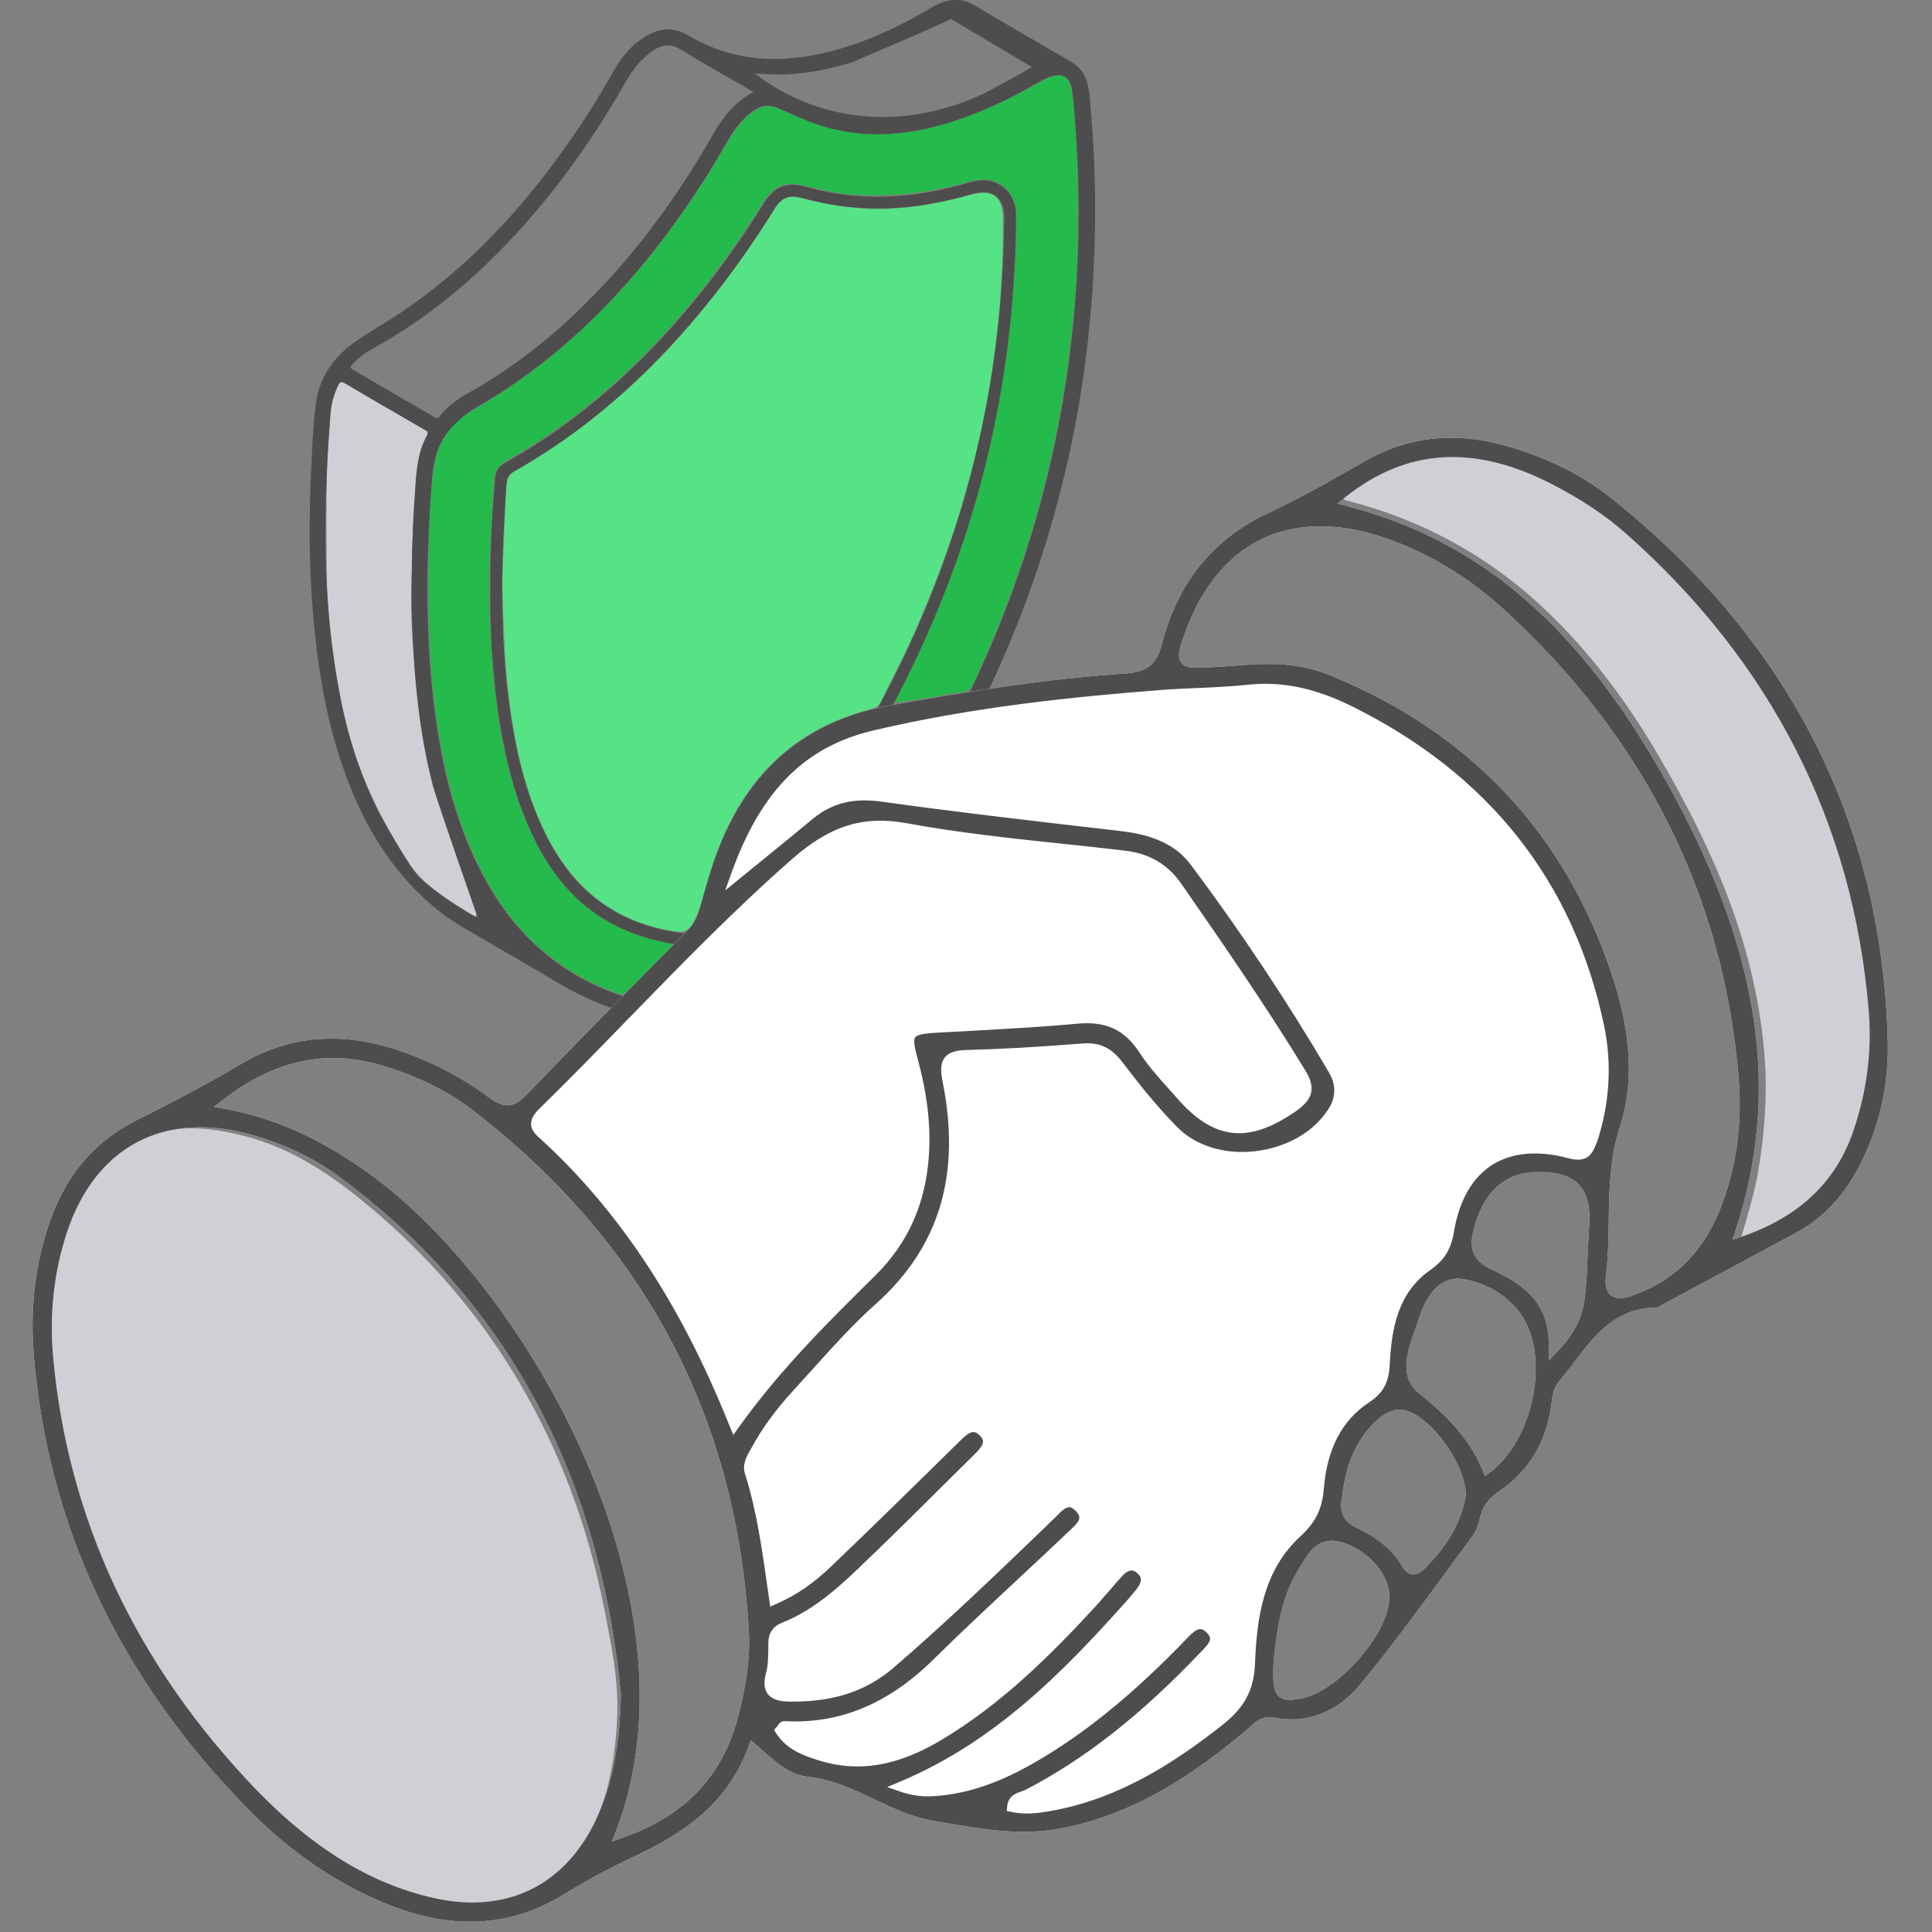
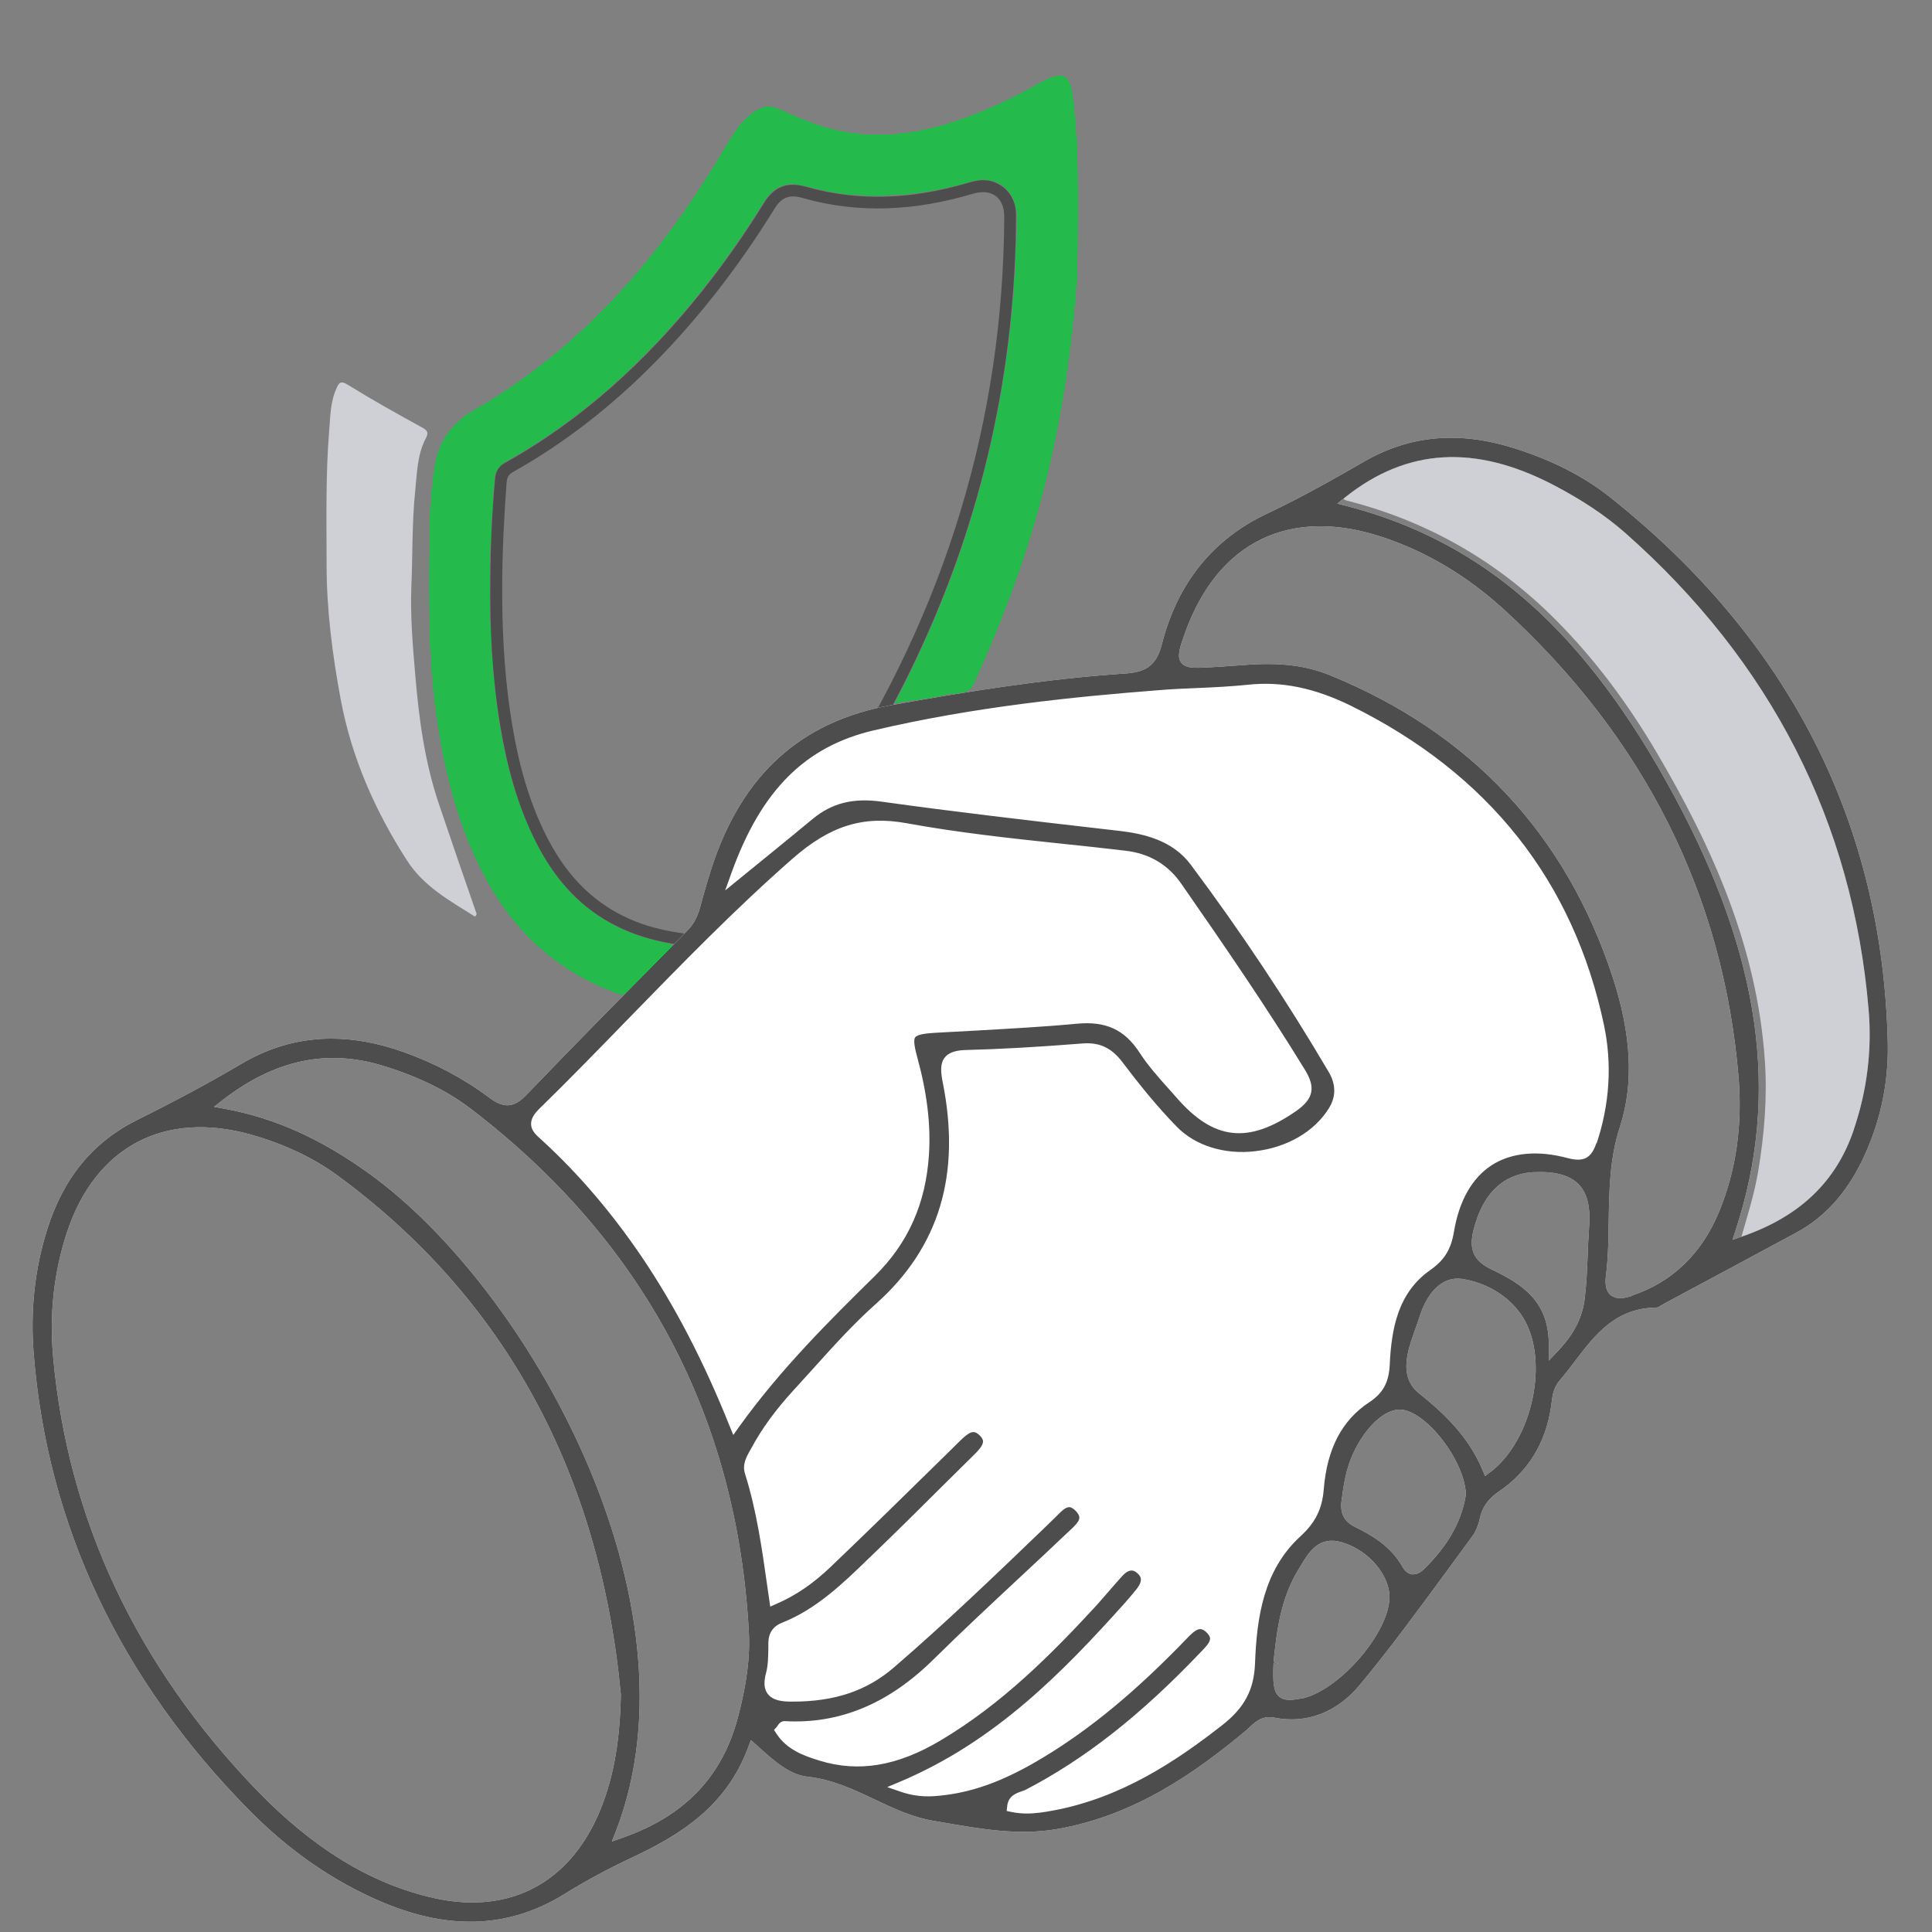
<svg xmlns="http://www.w3.org/2000/svg" id="Layer_2" viewBox="0 0 111.87 111.87">
  <rect x="0" y="0" width="111.87" height="111.87" fill="#808080" stroke="none" />
  <defs>
    <style>
      .cls-1 {
        fill: #ced0d6;
      }

      .cls-2 {
        fill: #4d4d4d;
      }

      .cls-3 {
        fill: #fff;
      }

      .cls-4 {
        fill: none;
      }

      .cls-5 {
        fill: #56e386;
      }

      .cls-6 {
        fill: #24ba4c;
      }
    </style>
  </defs>
  <g id="_圖層_1" data-name="圖層_1">
    <g>
      <g>
-         <path class="cls-1" d="M2.55,77.33c-.05-3.03.47-5.61,1.81-8,1.15-2.05,2.85-3.37,5.17-3.84,1.55-.32,3.05-.11,4.56.27,2.94.74,5.32,2.42,7.58,4.34,3.28,2.79,6.05,6.02,8.26,9.71,2.47,4.13,4.12,8.58,5.05,13.3.41,2.08.85,4.16.76,6.29-.13,2.91-.68,5.73-2.46,8.13-1.86,2.51-4.43,3.44-7.46,3.01-3.83-.54-7.02-2.43-9.82-5.02-3.68-3.39-6.69-7.31-9.02-11.74-2.02-3.85-3.38-7.93-4.04-12.24-.23-1.51-.42-3.01-.38-4.23Z" />
        <path class="cls-1" d="M77.74,28.82c2.02-1.75,4.3-2.75,6.98-2.64,2,.08,3.84.75,5.61,1.66,3.97,2.06,6.93,5.24,9.7,8.66,3.14,3.88,5.44,8.21,6.91,12.98.88,2.86,1.44,5.77,1.69,8.76.26,3.1-.09,6.08-1.52,8.85-1.23,2.38-3.36,3.93-6.35,4.78.39-1.37.82-2.69,1.05-4.07.35-2.12.53-4.24.38-6.41-.45-6.55-3.03-12.34-6.3-17.88-1.63-2.76-3.53-5.33-5.8-7.61-3.36-3.38-7.36-5.68-11.97-6.88-.08-.02-.17-.04-.24-.07-.04-.01-.06-.06-.13-.14Z" />
        <g>
-           <path class="cls-5" d="M29.08,33.77c.07-1.81.15-3.64.22-5.47.02-.45.14-.82.57-1.06,6.2-3.53,10.82-8.65,14.64-14.59.15-.23.28-.48.44-.7.33-.45.73-.65,1.32-.5.98.24,1.98.44,2.99.56,2.37.28,4.65-.11,6.92-.72,1.33-.35,1.88.06,1.89,1.44.04,8.58-1.83,16.74-5.41,24.52-.51,1.11-1.08,2.2-1.62,3.3-.11.23-.23.4-.53.48-5.13,1.29-8.01,4.79-9.46,9.68-.24.81-.42,1.63-.76,2.4-.37.84-.64.94-1.53.77-4.19-.79-6.53-3.57-7.91-7.36-.79-2.16-1.19-4.39-1.44-6.67-.22-2.02-.25-4.04-.33-6.08Z" />
          <path class="cls-6" d="M39.01,54.88c-.92.85-1.86,1.69-2.76,2.56-.27.26-.47.09-.67.01-3.28-1.22-5.72-3.42-7.4-6.46-1.43-2.58-2.22-5.37-2.73-8.27-.69-3.94-.67-7.91-.6-11.87.02-1.33.1-2.67.32-3.99.24-1.44,1.07-2.46,2.26-3.14,6.25-3.61,10.77-8.87,14.4-14.98.49-.82.94-1.65,1.74-2.24.51-.37.98-.46,1.59-.18,1.32.6,2.65,1.15,4.12,1.35,2,.27,3.92,0,5.81-.61,1.76-.56,3.41-1.33,5.01-2.24,1.65-.93,1.88-.4,2.05,1.12.32,2.84.26,5.7.24,8.55-.01,2-.23,3.98-.48,5.96-.38,3.05-.98,6.06-1.8,9.02-.96,3.47-2.24,6.81-3.73,10.08-.34.74-1.01.51-1.54.64-.97.24-1.98.34-3.05.51.74-1.47,1.45-2.91,2.08-4.38,1.82-4.2,3.16-8.55,3.97-13.06.64-3.54.99-7.1,1.01-10.69,0-1.61-1.16-2.51-2.7-2.06-2.15.63-4.35.9-6.58.77-.97-.05-1.92-.27-2.86-.5-1.26-.32-1.89-.09-2.58,1.02-2.02,3.24-4.33,6.24-7.03,8.94-2.32,2.3-4.86,4.31-7.72,5.9-.47.26-.75.61-.78,1.14-.14,2.55-.35,5.1-.25,7.65.16,4.08.48,8.14,2.05,11.98,1.16,2.84,2.87,5.18,5.79,6.44.85.37,1.73.6,2.64.79.06.08.12.15.17.23Z" />
          <path class="cls-1" d="M27.51,53.08c-1.45-.92-2.97-1.73-3.96-3.28-1.84-2.87-3.19-5.93-3.82-9.29-.48-2.58-.82-5.19-.82-7.83,0-2.58-.06-5.16.15-7.73.07-.82.06-1.65.41-2.43.14-.32.22-.52.67-.24,1.42.88,2.89,1.7,4.35,2.5.32.18.3.35.17.59-.51.97-.51,2.04-.62,3.08-.19,1.82-.14,3.65-.22,5.47-.07,1.73.08,3.48.23,5.22.21,2.51.55,5,1.36,7.4.7,2.08,1.42,4.16,2.14,6.24.03.08.1.14-.04.29Z" />
          <g>
-             <path class="cls-2" d="M63.03,5.2c-.07-.72-.4-1.27-1.05-1.65-1.88-1.08-3.74-2.17-5.61-3.27-.55-.32-1.1-.36-1.69-.18-.3.09-.57.23-.84.39-1.42.84-2.89,1.58-4.45,2.1-3.26,1.09-6.48,1.28-9.56-.55-.97-.57-1.82-.37-2.67.21-.72.49-1.24,1.16-1.66,1.91-.82,1.46-1.7,2.87-2.67,4.23-2.66,3.78-5.76,7.12-9.62,9.71-.85.57-1.75,1.07-2.59,1.65-1.26.88-2.12,2.05-2.33,3.6-.12.91-.17,1.83-.22,2.75-.21,3.62-.21,7.23.19,10.83.29,2.62.78,5.19,1.66,7.67.98,2.78,2.4,5.3,4.57,7.35.72.68,1.51,1.28,2.37,1.78,1.85,1.08,3.71,2.14,5.55,3.24,2.97,1.76,6.19,2.44,9.61,2.44,1.3,0,2.28-.48,3.11-1.42,1.97-2.21,3.83-4.51,5.56-6.92,8.41-11.75,12.81-24.79,12.72-39.29-.01-2.21-.14-4.42-.36-6.62ZM45.38,4.32c1.35-.06,2.65-.31,3.91-.7.26-.11,4.77-2.01,5.78-2.52l4.68,2.78s-.85.51-1.85,1.04c0,0,0,0,0,0-.64.37-1.29.68-1.95.93-.19.08-.37.14-.53.19-4.05,1.4-8.35.8-11.71-1.78.58.02,1.12.07,1.65.05ZM20.4,21.1c.3-.32.63-.61,1.02-.82,3.98-2.17,7.26-5.16,10.12-8.65,1.79-2.19,3.35-4.53,4.75-6.99.39-.68.88-1.27,1.53-1.71.52-.36,1.02-.42,1.6-.06,1.3.8,2.64,1.55,3.96,2.31.08.05.15.1.24.16-1.06.55-1.75,1.42-2.32,2.42-2.39,4.19-5.26,7.99-8.88,11.21-1.65,1.46-3.42,2.75-5.36,3.82-.61.34-1.16.75-1.59,1.3-.11.15-.2.13-.34.05-1.56-.91-3.12-1.82-4.68-2.72-.19-.11-.18-.18-.04-.33ZM24.36,50.89c-.72-.72-2.41-3.84-2.41-3.84h0c-.03-.06-.06-.12-.09-.18-1.15-2.28-1.84-4.71-2.29-7.21-.73-4.04-.82-8.12-.65-12.21.05-1.18.13-2.37.22-3.55.05-.57.21-1.1.46-1.62.08-.17.15-.22.33-.11,1.57.92,3.14,1.84,4.71,2.75.08.05.2.07.12.22-.66,1.16-.67,2.45-.75,3.72-.16,2.42-.22,4.85-.14,7.28.1,3.16.42,6.29,1.19,9.34.36,1.24,2.6,7.65,2.6,7.65-.52-.17-2.6-1.56-3.3-2.26ZM51.35,48.51c-2.07,3.11-4.37,6.04-6.86,8.83-.26.29-.53.57-.86.79-.26.17-.53.33-.86.34-3.21.16-6.3-.28-9.15-1.85-2.72-1.5-4.61-3.77-5.96-6.52-1.24-2.51-1.93-5.19-2.35-7.94-.72-4.74-.66-9.5-.31-14.26.08-1.12.29-2.16,1.05-3.03.44-.5.93-.93,1.5-1.26,5.66-3.25,9.87-7.93,13.33-13.36.48-.76.92-1.54,1.38-2.31.36-.6.8-1.12,1.37-1.53.45-.33.91-.38,1.43-.15.8.35,1.59.73,2.42,1,2.44.78,4.86.61,7.27-.1,1.94-.57,3.75-1.44,5.5-2.46.22-.13.44-.24.69-.3.58-.15,1,.08,1.11.67.1.59.15,1.19.19,1.78.14,1.81.22,3.63.22,5.45-.01,13.21-3.82,25.25-11.12,36.21Z" />
            <path class="cls-2" d="M57.23,10.46c-.42-.08-.82.03-1.22.14-3.1.91-6.22,1.11-9.36.21-1.06-.3-1.83,0-2.41.94-1.1,1.78-2.3,3.5-3.61,5.14-3.2,4-6.91,7.42-11.42,9.93-.34.19-.5.49-.54.87-.17,1.9-.27,3.81-.28,6-.03,2.59.1,5.45.57,8.29.4,2.39,1.01,4.72,2.13,6.89.98,1.9,2.31,3.48,4.21,4.54,1.7.95,3.54,1.32,5.46,1.43.71.04,1.28-.22,1.74-.75,1-1.16,1.97-2.34,2.91-3.55,4.38-5.7,7.86-11.89,10.2-18.7,1.42-4.15,2.37-8.41,2.85-12.77.24-2.21.37-4.43.37-6.65,0-1-.64-1.78-1.6-1.97ZM48.29,45.27c-1.89,2.94-4,5.71-6.29,8.35-.33.38-.73.57-1.24.54-2.03-.13-3.96-.55-5.68-1.7-1.81-1.2-2.97-2.92-3.83-4.87-.91-2.06-1.4-4.23-1.72-6.45-.35-2.4-.46-4.81-.45-7.23,0-1.98.11-3.96.25-5.93.02-.26.07-.48.34-.63,4.61-2.58,8.39-6.11,11.66-10.23,1.27-1.61,2.44-3.29,3.52-5.04.41-.66.86-.83,1.61-.62,3.31.95,6.6.73,9.87-.24,1.09-.32,1.83.21,1.82,1.35-.06,11.87-3.44,22.73-9.84,32.69Z" />
          </g>
          <path class="cls-3" d="M93.23,28.79c-1.5-1.19-3.3-2.12-5.5-2.82-3.22-1.03-6.08-.78-8.75.76-1.66.96-3.6,2.06-5.59,3-3.16,1.48-5.22,4.04-6.12,7.6-.33,1.3-1.04,1.6-2.14,1.67-4.62.31-9.23,1.06-13.52,1.83-5.24.94-8.64,4.02-10.4,9.41-.24.75-.46,1.51-.63,2.15-.13.47-.3,1.01-.74,1.45l-.59.6c-2.89,2.93-5.88,5.95-8.78,8.97-.72.74-1.3.78-2.15.14-1.47-1.1-3.14-1.99-4.94-2.63-1.46-.52-2.85-.78-4.19-.78-1.84,0-3.58.49-5.25,1.48-1.77,1.05-3.73,2.1-5.98,3.22-2.58,1.28-4.29,3.36-5.23,6.36-.72,2.28-.98,4.69-.78,7.17.79,9.94,4.98,18.84,12.47,26.44,2.34,2.38,4.96,4.18,7.78,5.36,3.9,1.63,7.34,1.46,10.52-.52,1.18-.73,2.48-1.44,4-2.15,2.68-1.27,5.34-2.91,6.6-6.32l.16-.42.36.32c1.01.91,1.88,1.69,2.93,1.8,1.42.15,2.68.75,3.89,1.32,1.07.51,2.18,1.03,3.38,1.23l.58.1c2.25.39,4.38.76,6.59.38,4.54-.79,8.07-3.32,10.93-5.7.07-.06.14-.13.22-.2.33-.31.73-.69,1.44-.55,1.87.37,3.62-.31,4.94-1.9,1.73-2.08,3.36-4.31,4.94-6.46.53-.72,1.06-1.45,1.59-2.17.18-.25.33-.6.41-.98.14-.67.48-1.16,1.13-1.6,1.68-1.15,2.69-2.79,3-4.89l.03-.22c.05-.42.11-.9.49-1.33.3-.35.59-.73.87-1.1,1.15-1.51,2.34-3.08,4.74-3.1.05,0,.17-.07.24-.12.05-.03.11-.06.16-.09l1.97-1.06c1.9-1.02,3.81-2.04,5.71-3.07,1.62-.88,2.85-2.23,3.78-4.12,1.05-2.16,1.56-4.46,1.51-6.85-.29-12.72-5.7-23.36-16.08-31.61ZM27.34,110.16c-.72,0-1.46-.09-2.23-.26-3.64-.82-7-2.88-10.28-6.28-6.94-7.22-10.89-15.63-11.75-25.01-.23-2.52.04-4.96.8-7.26,1.64-4.95,5.63-7.06,10.66-5.65,1.91.54,3.58,1.33,4.97,2.34,9.69,7.1,15.22,17.22,16.44,30.07v.04c-.06,2.86-.47,5-1.31,6.93-1.45,3.3-4.04,5.08-7.29,5.08ZM42.72,99.47c-.91,3.42-3.09,5.69-6.67,6.94l-.62.22.24-.61c5.11-13.28-5.06-31.42-14.3-38.07-2.8-2.02-5.44-3.2-8.31-3.74l-.67-.12.54-.42c3-2.31,6.03-2.95,9.27-1.95,2.05.63,3.71,1.45,5.07,2.49,10,7.65,15.41,17.83,16.09,30.27.08,1.48-.12,3.03-.64,5ZM75.34,98.35c-.23.04-.46.08-.66.08-.24,0-.45-.05-.61-.19-.34-.29-.37-.82-.33-1.9v-.02s.3.03.3.03l-.3-.1c.18-1.72.39-3.67,1.47-5.41l.14-.23c.43-.72,1.02-1.71,2.37-1.3,1.58.47,2.83,1.99,2.73,3.32-.15,2.11-3.02,5.32-5.11,5.73ZM84.87,86.6c-.24,1.51-1.06,2.94-2.42,4.26-.08.08-.31.3-.61.3-.03,0-.05,0-.08,0-.3-.04-.48-.3-.59-.5-.67-1.16-1.8-1.8-2.7-2.24-.63-.3-.89-.8-.79-1.52.06-.45.12-.91.22-1.35.41-2.04,1.93-3.93,3.14-3.93.01,0,.02,0,.03,0,1.49.04,3.77,2.99,3.81,4.93v.03s0,.03,0,.03ZM86.3,85.23l-.31.24-.15-.36c-.82-1.96-2.25-3.29-3.67-4.43-1.21-.97-.66-2.48-.23-3.69.09-.24.17-.47.24-.69.48-1.56,1.39-2.39,2.45-2.25,1.5.22,2.83,1.06,3.56,2.24,1.53,2.47.56,7.07-1.88,8.94ZM92.01,71.14c-.04.53-.06,1.06-.08,1.59-.03.81-.07,1.65-.17,2.47-.14,1.11-.62,2.04-1.54,3.02l-.54.57v-.79c.06-2.65-1.54-3.65-3.34-4.51-1-.48-1.3-1.13-1.02-2.25.53-2.16,1.77-3.32,3.59-3.37,1.21-.04,2.01.2,2.51.72.5.52.69,1.33.59,2.54ZM94.52,75.03c-.22.07-.47.14-.71.14-.2,0-.38-.05-.54-.17-.34-.28-.32-.78-.28-1.14.13-1.04.15-2.11.16-3.15.03-1.78.05-3.63.65-5.46.81-2.5.67-5.35-.43-8.7-2.71-8.25-8.21-14.12-16.33-17.44-1.43-.59-2.98-.77-5.03-.6h0l-.6.04c-.4.03-.8.06-1.21.08-1,.06-1.55.09-1.81-.27-.26-.35-.07-.88.24-1.75,1.91-5.26,6.06-7.27,11.39-5.52,2.55.84,4.92,2.25,7.05,4.19,8.15,7.45,12.72,16.57,13.6,27.09.23,2.81-.15,5.44-1.14,7.82-1.01,2.42-2.7,4.04-5.01,4.82ZM107.34,65.42c-1.01,2.99-3.11,5.01-6.44,6.17l-.58.2.19-.59c2.57-7.85,1.44-15.83-3.56-25.1-5.13-9.53-10.97-14.71-18.93-16.79l-.59-.15.48-.38c3.56-2.83,7.5-3.06,12.02-.71,1.65.86,3.02,1.77,4.18,2.79,8.44,7.46,13.18,16.75,14.09,27.61.2,2.33-.09,4.67-.86,6.94Z" />
          <path class="cls-2" d="M93.23,28.79c-1.5-1.19-3.3-2.12-5.5-2.82-3.22-1.03-6.08-.78-8.75.76-1.66.96-3.6,2.06-5.59,3-3.16,1.48-5.22,4.04-6.12,7.6-.33,1.3-1.04,1.6-2.14,1.67-4.62.31-9.23,1.06-13.52,1.83-5.24.94-8.64,4.02-10.4,9.41-.24.75-.46,1.51-.63,2.15-.13.47-.3,1.01-.74,1.45l-.59.6c-2.89,2.93-5.88,5.95-8.78,8.97-.72.74-1.3.78-2.15.14-1.47-1.1-3.14-1.99-4.94-2.63-1.46-.52-2.85-.78-4.19-.78-1.84,0-3.58.49-5.25,1.48-1.77,1.05-3.73,2.1-5.98,3.22-2.58,1.28-4.29,3.36-5.23,6.36-.72,2.28-.98,4.69-.78,7.17.79,9.94,4.98,18.84,12.47,26.44,2.34,2.38,4.96,4.18,7.78,5.36,3.9,1.63,7.34,1.46,10.52-.52,1.18-.73,2.48-1.44,4-2.15,2.68-1.27,5.34-2.91,6.6-6.32l.16-.42.36.32c1.01.91,1.88,1.69,2.93,1.8,1.42.15,2.68.75,3.89,1.32,1.07.51,2.18,1.03,3.38,1.23l.58.1c2.25.39,4.38.76,6.59.38,4.54-.79,8.07-3.32,10.93-5.7.07-.06.14-.13.22-.2.33-.31.73-.69,1.44-.55,1.87.37,3.62-.31,4.94-1.9,1.73-2.08,3.36-4.31,4.94-6.46.53-.72,1.06-1.45,1.59-2.17.18-.25.33-.6.41-.98.14-.67.48-1.16,1.13-1.6,1.68-1.15,2.69-2.79,3-4.89l.03-.22c.05-.42.11-.9.49-1.33.3-.35.59-.73.87-1.1,1.15-1.51,2.34-3.08,4.74-3.1.05,0,.17-.07.24-.12.05-.03.11-.06.16-.09l1.97-1.06c1.9-1.02,3.81-2.04,5.71-3.07,1.62-.88,2.85-2.23,3.78-4.12,1.05-2.16,1.56-4.46,1.51-6.85-.29-12.72-5.7-23.36-16.08-31.61ZM31.21,64.22c1.77-1.73,3.53-3.54,5.23-5.29,3.02-3.1,6.13-6.3,9.45-9.21,2.19-1.92,4.11-2.51,6.62-2.05,2.95.54,5.99.87,8.94,1.18,1.24.13,2.48.26,3.72.41,1.38.16,2.46.8,3.23,1.91,2.51,3.61,4.94,7.15,7.17,10.79.62,1.01.48,1.67-.5,2.36-2.78,1.94-4.79,1.72-6.95-.77-.16-.18-.32-.37-.49-.55-.57-.64-1.16-1.3-1.64-2.04-.87-1.34-1.96-1.85-3.67-1.68-1.9.18-3.84.28-5.72.39-.8.04-1.6.09-2.4.13-.55.03-1.09.09-1.21.27-.12.17-.01.67.13,1.18.56,2.04.78,3.87.67,5.6-.18,2.84-1.21,5.14-3.13,7.03-2.55,2.51-5.45,5.37-7.88,8.76l-.32.45-.21-.51c-1.51-3.77-3.18-6.98-5.11-9.83-1.72-2.53-3.64-4.78-5.71-6.68l-.12-.11c-.27-.24-.55-.49-.56-.87,0-.28.14-.55.45-.86ZM27.34,110.16c-.72,0-1.46-.09-2.23-.26-3.64-.82-7-2.88-10.28-6.28-6.94-7.22-10.89-15.63-11.75-25.01-.23-2.52.04-4.96.8-7.26,1.64-4.95,5.63-7.06,10.66-5.65,1.91.54,3.58,1.33,4.97,2.34,9.69,7.1,15.22,17.22,16.44,30.07v.04c-.06,2.86-.47,5-1.31,6.93-1.45,3.3-4.04,5.08-7.29,5.08ZM42.72,99.47c-.91,3.42-3.09,5.69-6.67,6.94l-.62.22.24-.61c5.11-13.28-5.06-31.42-14.3-38.07-2.8-2.02-5.44-3.2-8.31-3.74l-.67-.12.54-.42c3-2.31,6.03-2.95,9.27-1.95,2.05.63,3.71,1.45,5.07,2.49,10,7.65,15.41,17.83,16.09,30.27.08,1.48-.12,3.03-.64,5ZM75.34,98.35c-.23.04-.46.08-.66.08-.24,0-.45-.05-.61-.19-.34-.29-.37-.82-.33-1.9v-.02s.3.03.3.03l-.3-.1c.18-1.72.39-3.67,1.47-5.41l.14-.23c.43-.72,1.02-1.71,2.37-1.3,1.58.47,2.83,1.99,2.73,3.32-.15,2.11-3.02,5.32-5.11,5.73ZM84.87,86.6c-.24,1.51-1.06,2.94-2.42,4.26-.08.08-.31.3-.61.3-.03,0-.05,0-.08,0-.3-.04-.48-.3-.59-.5-.67-1.16-1.8-1.8-2.7-2.24-.63-.3-.89-.8-.79-1.52.06-.45.12-.91.22-1.35.41-2.04,1.93-3.93,3.14-3.93.01,0,.02,0,.03,0,1.49.04,3.77,2.99,3.81,4.93v.03s0,.03,0,.03ZM86.3,85.23l-.31.24-.15-.36c-.82-1.96-2.25-3.29-3.67-4.43-1.21-.97-.66-2.48-.23-3.69.09-.24.17-.47.24-.69.48-1.56,1.39-2.39,2.45-2.25,1.5.22,2.83,1.06,3.56,2.24,1.53,2.47.56,7.07-1.88,8.94ZM92.01,71.14c-.04.53-.06,1.06-.08,1.59-.03.81-.07,1.65-.17,2.47-.14,1.11-.62,2.04-1.54,3.02l-.54.57v-.79c.06-2.65-1.54-3.65-3.34-4.51-1-.48-1.3-1.13-1.02-2.25.53-2.16,1.77-3.32,3.59-3.37,1.21-.04,2.01.2,2.51.72.5.52.69,1.33.59,2.54ZM92.44,66.18c-.3.89-.73,1.12-1.66.88-1.74-.47-3.26-.32-4.39.4-1.14.73-1.9,2.06-2.2,3.86-.17,1.03-.56,1.65-1.37,2.22-1.89,1.32-2.25,3.42-2.35,5.49-.05,1.03-.39,1.64-1.19,2.17-1.58,1.04-2.44,2.69-2.63,5.04-.09,1.13-.48,1.92-1.35,2.72-2.14,1.96-2.53,4.7-2.63,7.37-.06,1.52-.61,2.56-1.92,3.58-2.6,2.03-5.81,4.21-9.84,4.94-.44.08-.94.16-1.45.16-.29,0-.6-.03-.9-.09l-.27-.06.03-.27c.06-.61.54-.76.82-.86.08-.03.15-.05.22-.08,3.45-1.79,6.68-4.32,10.17-7.99l.06-.06c.51-.53.61-.73.3-1.05-.14-.15-.28-.22-.39-.22h0c-.25,0-.54.3-.8.57-2.91,3.02-5.54,5.2-8.27,6.85-2.13,1.29-3.88,1.96-5.69,2.19-.81.1-1.57.16-2.61-.2l-.76-.26.74-.31c5.55-2.34,9.48-6.4,13.03-10.36.23-.26.45-.52.67-.79.39-.5.26-.74.05-.92-.13-.12-.41-.36-.89.17-.24.26-.47.54-.71.81-.26.3-.52.6-.78.89-2.58,2.8-5.45,5.69-9.02,7.81-2.51,1.49-4.74,1.86-7,1.17-.94-.29-1.91-.64-2.52-1.59l-.12-.19.15-.17s.04-.05.06-.08c.07-.11.18-.25.39-.26,3.18.18,6.02-.99,8.65-3.59,1.63-1.61,3.34-3.2,4.99-4.74.93-.87,1.86-1.73,2.78-2.61l.13-.12c.56-.52.67-.72.35-1.08-.15-.16-.29-.25-.41-.25h0c-.22,0-.49.27-.72.51l-.73.71c-2.81,2.7-5.71,5.49-8.72,8.08-1.55,1.33-3.4,1.96-5.83,1.96-.03,0-.06,0-.09,0-.53,0-1.06-.06-1.36-.44-.22-.28-.25-.69-.1-1.23.12-.44.12-.94.13-1.42v-.3c.01-.59.27-.97.8-1.18,1.99-.79,3.54-2.29,5.03-3.74l.14-.13c1.43-1.38,2.85-2.78,4.26-4.19l1.64-1.62c.24-.24.57-.56.56-.82,0-.12-.08-.24-.23-.38-.31-.28-.54-.2-1.13.38l-.8.79c-2.17,2.13-4.41,4.33-6.64,6.46-1.04.99-2.01,1.66-3.16,2.16l-.36.16-.15-1.04c-.33-2.33-.64-4.53-1.31-6.65-.17-.54.08-.97.27-1.32l.1-.17c.59-1.11,1.39-2.2,2.43-3.34.36-.4.73-.8,1.09-1.2,1.17-1.3,2.38-2.65,3.71-3.83,3.66-3.28,4.92-7.49,3.84-12.85-.1-.52-.16-1.04.13-1.4s.82-.42,1.24-.43c1.96-.05,4.1-.17,6.75-.38.97-.07,1.66.25,2.29,1.08.88,1.16,1.95,2.52,3.17,3.76,1.06,1.08,2.75,1.61,4.52,1.4,1.84-.21,3.44-1.14,4.27-2.49.42-.68.41-1.39-.02-2.11-2.42-4.11-5.1-8.14-7.98-11.99-1.07-1.44-2.78-1.8-4.15-1.96l-1.04-.12c-4.17-.48-8.48-.98-12.71-1.57-1.65-.23-2.87.08-3.98.99-.89.74-1.79,1.47-2.77,2.27l-2.31,1.88.37-1.03c1.72-4.77,4.26-7.31,8.24-8.24,5.83-1.37,11.64-1.95,16.56-2.33.72-.06,1.44-.09,2.17-.12.96-.04,1.96-.09,2.93-.19,1.95-.21,3.85.18,5.97,1.22,7.96,3.93,12.89,10.15,14.65,18.5.47,2.25.33,4.56-.43,6.84ZM94.52,75.03c-.22.07-.47.14-.71.14-.2,0-.38-.05-.54-.17-.34-.28-.32-.78-.28-1.14.13-1.04.15-2.11.16-3.15.03-1.78.05-3.63.65-5.46.81-2.5.67-5.35-.43-8.7-2.71-8.25-8.21-14.12-16.33-17.44-1.43-.59-2.98-.77-5.03-.6h0l-.6.04c-.4.03-.8.06-1.21.08-1,.06-1.55.09-1.81-.27-.26-.35-.07-.88.24-1.75,1.91-5.26,6.06-7.27,11.39-5.52,2.55.84,4.92,2.25,7.05,4.19,8.15,7.45,12.72,16.57,13.6,27.09.23,2.81-.15,5.44-1.14,7.82-1.01,2.42-2.7,4.04-5.01,4.82ZM107.34,65.42c-1.01,2.99-3.11,5.01-6.44,6.17l-.58.2.19-.59c2.57-7.85,1.44-15.83-3.56-25.1-5.13-9.53-10.97-14.71-18.93-16.79l-.59-.15.48-.38c3.56-2.83,7.5-3.06,12.02-.71,1.65.86,3.02,1.77,4.18,2.79,8.44,7.46,13.18,16.75,14.09,27.61.2,2.33-.09,4.67-.86,6.94Z" />
        </g>
      </g>
      <rect class="cls-4" width="111.87" height="111.87" />
    </g>
  </g>
</svg>